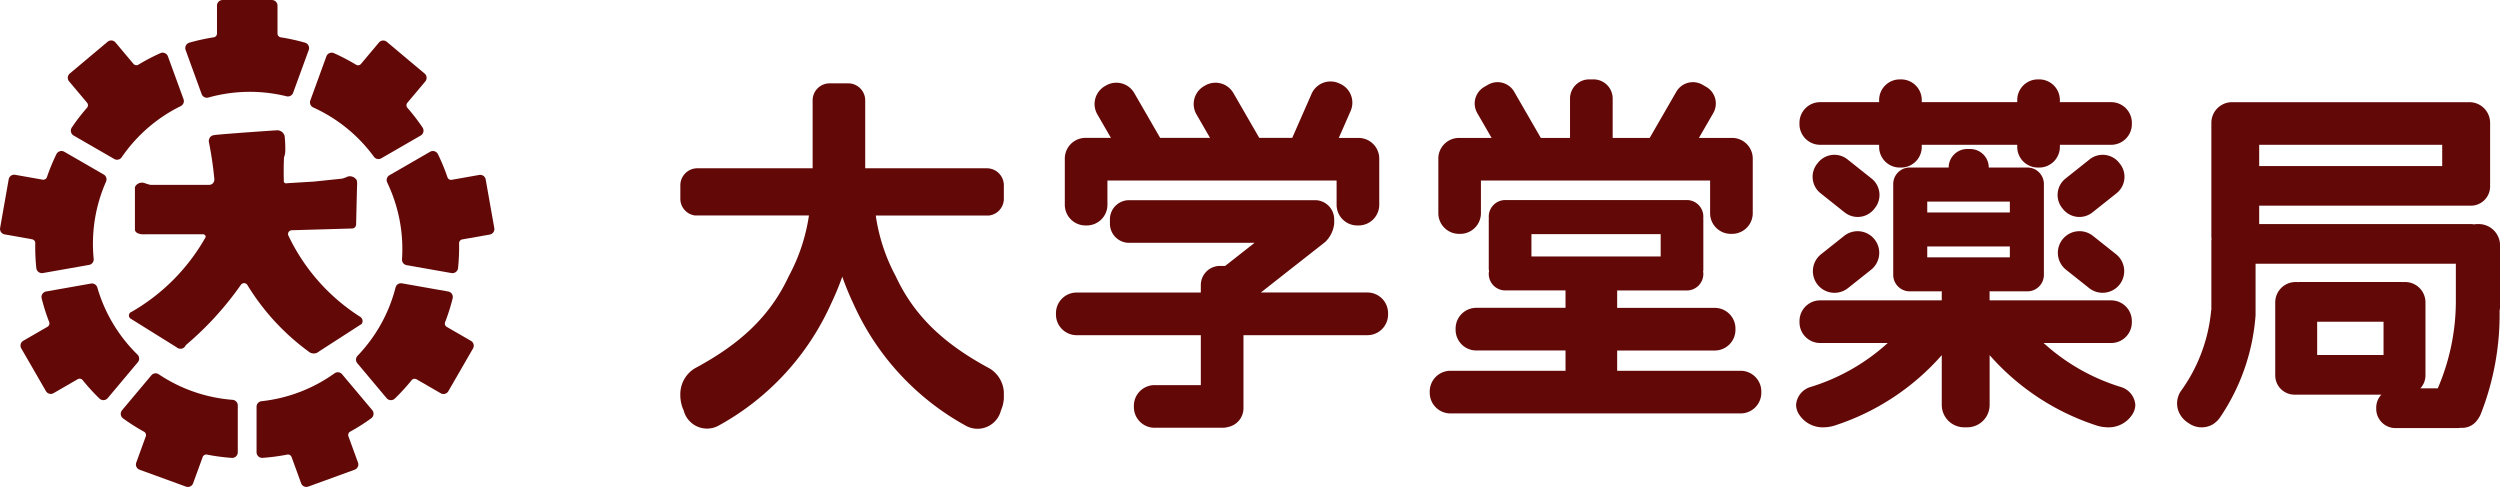
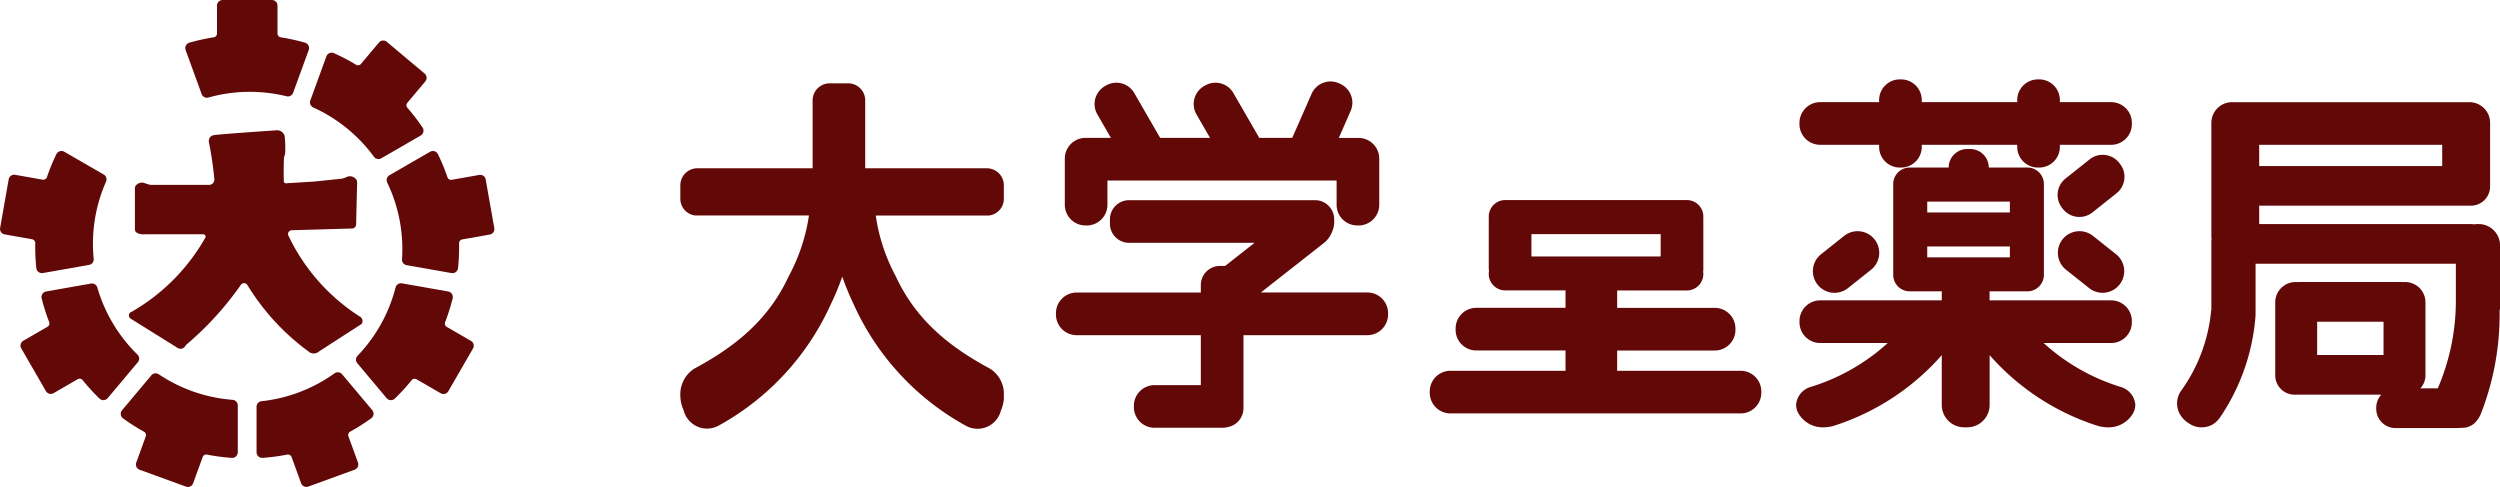
<svg xmlns="http://www.w3.org/2000/svg" width="272.38" height="53.061" viewBox="0 0 272.38 53.061">
  <g transform="translate(-63.043 -59.091)">
    <path d="M711.27,124.182h.139a2.254,2.254,0,0,0,2.254-2.254V119.29h24.968v2.638a2.254,2.254,0,0,0,2.254,2.254h.139a2.254,2.254,0,0,0,2.254-2.254V116.9a2.254,2.254,0,0,0-2.254-2.254H738.87l1.289-2.936a2.254,2.254,0,0,0-1.158-2.97l-.127-.056a2.254,2.254,0,0,0-2.97,1.158l-2.109,4.8h-3.588l-2.82-4.885a2.254,2.254,0,0,0-3.079-.825l-.12.069a2.254,2.254,0,0,0-.825,3.079l1.479,2.561h-5.434l-2.82-4.885a2.254,2.254,0,0,0-3.079-.825l-.12.069a2.254,2.254,0,0,0-.825,3.079l1.479,2.561h-2.77a2.254,2.254,0,0,0-2.254,2.254v5.031A2.254,2.254,0,0,0,711.27,124.182Z" transform="translate(-529.963 -40.527)" fill="#620908" />
    <path d="M964.3,199.1H950.848v-2.209h10.634a2.254,2.254,0,0,0,2.254-2.254V194.5a2.254,2.254,0,0,0-2.254-2.254H950.848v-1.895h7.589a1.8,1.8,0,0,0,1.8-1.8v-.111c0-.042-.021-.076-.024-.117a2.02,2.02,0,0,0,.024-.235v-5.5c0-.041-.01-.079-.012-.119,0-.021.012-.038.012-.06v-.111a1.8,1.8,0,0,0-1.8-1.8H938.658a1.8,1.8,0,0,0-1.8,1.8v.111c0,.021.011.039.012.06,0,.04-.012.078-.012.119v5.357a2.067,2.067,0,0,0,.033.327c-.005.057-.033.105-.033.163v.111a1.8,1.8,0,0,0,1.8,1.8h6.563v1.895H935.5a2.255,2.255,0,0,0-2.254,2.254v.139a2.254,2.254,0,0,0,2.254,2.254h9.722V199.1H932.682a2.254,2.254,0,0,0-2.254,2.254v.139a2.254,2.254,0,0,0,2.254,2.254H964.3a2.254,2.254,0,0,0,2.254-2.254v-.139A2.254,2.254,0,0,0,964.3,199.1Zm-22.792-12.458v-2.43h14.08v2.43Z" transform="translate(-711.612 -99.612)" fill="#620908" />
    <path d="M1156.981,114.378h6.425v.225a2.254,2.254,0,0,0,2.254,2.254h.139a2.254,2.254,0,0,0,2.254-2.254v-.225h10.4v.225a2.254,2.254,0,0,0,2.254,2.254h.139a2.254,2.254,0,0,0,2.254-2.254v-.225h5.589a2.255,2.255,0,0,0,2.254-2.254v-.139a2.254,2.254,0,0,0-2.254-2.254H1183.1v-.225a2.254,2.254,0,0,0-2.254-2.254h-.139a2.254,2.254,0,0,0-2.254,2.254v.225h-10.4v-.225a2.254,2.254,0,0,0-2.254-2.254h-.139a2.254,2.254,0,0,0-2.254,2.254v.225h-6.425a2.254,2.254,0,0,0-2.254,2.254v.139A2.254,2.254,0,0,0,1156.981,114.378Z" transform="translate(-895.629 -39.511)" fill="#620908" />
-     <path d="M1169.13,155.594l-2.626-2.088a2.287,2.287,0,0,0-3.213.367l-.088.11a2.287,2.287,0,0,0,.367,3.213l2.626,2.088a2.287,2.287,0,0,0,3.213-.367l.088-.11A2.287,2.287,0,0,0,1169.13,155.594Z" transform="translate(-902.176 -77.052)" fill="#620908" />
    <path d="M2.357,0H5.571A2.357,2.357,0,0,1,7.928,2.357v0A2.357,2.357,0,0,1,5.571,4.714H2.357A2.357,2.357,0,0,1,0,2.357v0A2.357,2.357,0,0,1,2.357,0Z" transform="matrix(0.783, -0.622, 0.622, 0.783, 259.605, 88.257)" fill="#620908" />
    <path d="M2.357,0h0A2.357,2.357,0,0,1,4.714,2.357V5.571A2.357,2.357,0,0,1,2.357,7.928h0A2.357,2.357,0,0,1,0,5.571V2.357A2.357,2.357,0,0,1,2.357,0Z" transform="matrix(0.622, -0.783, 0.783, 0.622, 286.296, 87.014)" fill="#620908" />
    <path d="M1318.12,153.984l-.087-.11a2.287,2.287,0,0,0-3.213-.367l-2.626,2.088a2.287,2.287,0,0,0-.367,3.213l.088.11a2.287,2.287,0,0,0,3.213.367l2.626-2.088A2.286,2.286,0,0,0,1318.12,153.984Z" transform="translate(-1024.108 -77.052)" fill="#620908" />
    <path d="M1416.641,134.34h-.144a2.318,2.318,0,0,0-.345.035,2.072,2.072,0,0,0-.344-.035H1392.74v-2H1415.8a2.1,2.1,0,0,0,2.1-2.1v-.129c0-.036-.009-.069-.01-.1s.01-.069.01-.1v-6.417c0-.007,0-.013,0-.02s0-.013,0-.02v-.139a2.254,2.254,0,0,0-2.254-2.254h-25.863a2.254,2.254,0,0,0-2.254,2.254v.139c0,.01,0,.018,0,.028s0,.019,0,.028v12.21a2.467,2.467,0,0,0,.026.258c0,.045-.026.083-.026.129v7.587h-.018a17.731,17.731,0,0,1-3.332,8.885,2.4,2.4,0,0,0-.042,2.537,2.671,2.671,0,0,0,.911.912,2.428,2.428,0,0,0,2.652.127,2.721,2.721,0,0,0,.811-.8,22.745,22.745,0,0,0,3.835-11.083v-5.61h21.821v4.156a24.066,24.066,0,0,1-1.97,9.423H1410.3a2.082,2.082,0,0,0,.557-1.413v-7.955a2.216,2.216,0,0,0-2.216-2.216h-.136c-.03,0-.057.008-.087.009s-.057-.009-.087-.009H1397.09c-.043,0-.083.01-.125.013s-.082-.013-.125-.013h-.136a2.216,2.216,0,0,0-2.216,2.216v7.955a2.1,2.1,0,0,0,2.1,2.1h9.46a2.082,2.082,0,0,0-.557,1.413v.129a2.1,2.1,0,0,0,2.1,2.1h6.774a2.082,2.082,0,0,0,.33-.033,2,2,0,0,0,1.557-.551,3.008,3.008,0,0,0,.67-1.047,29.714,29.714,0,0,0,2.012-11.16,2.342,2.342,0,0,0,.051-.482v-6.612A2.336,2.336,0,0,0,1416.641,134.34Zm-23.9-8.635h19.939v2.316H1392.74Zm13.547,22.9h-7.231v-3.625h7.231Z" transform="translate(-1083.554 -50.838)" fill="#620908" />
-     <path d="M937.867,124.082h.139a2.254,2.254,0,0,0,2.254-2.254v-3.554h24.968v3.554a2.254,2.254,0,0,0,2.254,2.254h.139a2.254,2.254,0,0,0,2.254-2.254v-5.947a2.254,2.254,0,0,0-2.254-2.254h-3.61l1.562-2.705a2.088,2.088,0,0,0-.764-2.852l-.409-.236a2.088,2.088,0,0,0-2.852.764l-2.9,5.029h-4.034v-4.288a2.088,2.088,0,0,0-2.088-2.088h-.472a2.088,2.088,0,0,0-2.088,2.088v4.288h-3.182l-2.9-5.029a2.088,2.088,0,0,0-2.852-.764l-.409.236a2.088,2.088,0,0,0-.764,2.852l1.562,2.705h-3.549a2.254,2.254,0,0,0-2.254,2.254v5.947A2.254,2.254,0,0,0,937.867,124.082Z" transform="translate(-715.866 -39.511)" fill="#620908" />
    <path d="M737.6,190.57h-11.61l7.02-5.513a3.249,3.249,0,0,0,.97-1.989V182.6a2.088,2.088,0,0,0-2.088-2.088h-20.26a2.088,2.088,0,0,0-2.088,2.088v.472a2.088,2.088,0,0,0,2.088,2.088H725.3l-3.212,2.523c-.028,0-.054-.008-.081-.008h-.472a2.088,2.088,0,0,0-2.088,2.088v.812H705.919a2.254,2.254,0,0,0-2.254,2.254v.139a2.254,2.254,0,0,0,2.254,2.254h13.529v5.44h-5.04a2.254,2.254,0,0,0-2.254,2.254v.139a2.254,2.254,0,0,0,2.254,2.254h7.433a2.242,2.242,0,0,0,.582-.085,2.088,2.088,0,0,0,1.672-2.046v-7.956h13.5a2.254,2.254,0,0,0,2.254-2.254v-.139A2.254,2.254,0,0,0,737.6,190.57Z" transform="translate(-525.573 -99.612)" fill="#620908" />
    <path d="M1188.008,175.418a22.138,22.138,0,0,1-8.376-4.78h7.359a2.254,2.254,0,0,0,2.254-2.254v-.139a2.254,2.254,0,0,0-2.254-2.254h-13.245v-.864c0-.04-.01-.078-.012-.118h4.129a1.8,1.8,0,0,0,1.8-1.8v-9.891a1.8,1.8,0,0,0-1.8-1.8h-4.205a2.028,2.028,0,0,0-2.028-2.018h-.316a2.028,2.028,0,0,0-2.028,2.018h-4.24a1.8,1.8,0,0,0-1.8,1.8v9.891a1.8,1.8,0,0,0,1.8,1.8h3.5c0,.04-.012.078-.012.118v.864h-13.245a2.254,2.254,0,0,0-2.254,2.254v.139a2.254,2.254,0,0,0,2.254,2.254h7.359a22.138,22.138,0,0,1-8.376,4.78,2.2,2.2,0,0,0-1.609,1.945,1.96,1.96,0,0,0,.374,1.13,3.056,3.056,0,0,0,2.648,1.33,4.168,4.168,0,0,0,1.326-.241,26.318,26.318,0,0,0,11.524-7.621v5.42a2.442,2.442,0,0,0,2.442,2.442h.332a2.442,2.442,0,0,0,2.442-2.442v-5.42a26.318,26.318,0,0,0,11.524,7.621,4.167,4.167,0,0,0,1.326.241,3.055,3.055,0,0,0,2.648-1.33,1.959,1.959,0,0,0,.374-1.13A2.2,2.2,0,0,0,1188.008,175.418Zm-21.054-20.19h9v1.183h-9Zm0,6.074v-1.183h9V161.3Z" transform="translate(-893.933 -74.175)" fill="#620908" />
    <path d="M509.185,118.919H495.931v-7.4a1.854,1.854,0,0,0-1.854-1.854h-2.022a1.854,1.854,0,0,0-1.853,1.854v7.4H477.643a1.853,1.853,0,0,0-1.853,1.854v1.49a1.832,1.832,0,0,0,1.612,1.8h12.4a20.11,20.11,0,0,1-2.207,6.627c-2.1,4.511-5.48,7.48-10.241,10.034a3.3,3.3,0,0,0-1.567,2.894,4.03,4.03,0,0,0,.364,1.682,2.626,2.626,0,0,0,3.87,1.622,28.4,28.4,0,0,0,12.165-13.19,30.705,30.705,0,0,0,1.247-3,30.979,30.979,0,0,0,1.247,3.021,28.4,28.4,0,0,0,12.165,13.189,2.626,2.626,0,0,0,3.87-1.621,3.924,3.924,0,0,0,.321-1.294v-.745a3.238,3.238,0,0,0-1.524-2.538c-4.762-2.554-8.152-5.542-10.25-10.053a19.905,19.905,0,0,1-2.18-6.627h12.342a1.832,1.832,0,0,0,1.612-1.8v-1.49A1.854,1.854,0,0,0,509.185,118.919Z" transform="translate(-338.622 -41.494)" fill="#620908" />
    <g transform="translate(63.043 59.091)">
      <path d="M160.882,162.24a.861.861,0,0,0,1.159,0l4.638-2.992a.559.559,0,0,0,.1-.377.6.6,0,0,0-.328-.446,21.313,21.313,0,0,1-7.78-8.865.44.44,0,0,1,.059-.339.462.462,0,0,1,.39-.185l6.508-.187a.46.46,0,0,0,.3-.112.476.476,0,0,0,.15-.374c.073-3,.1-4.217.111-4.347,0-.006,0-.032,0-.067a1.449,1.449,0,0,0-.042-.359.882.882,0,0,0-.951-.412,4.726,4.726,0,0,1-.56.216,1.944,1.944,0,0,1-.264.042c-.316.03-1.4.145-2.888.3l-2.7.164-.264.021a.277.277,0,0,1-.211-.032.268.268,0,0,1-.106-.132q-.019-.634-.015-1.31,0-.632.029-1.228a.679.679,0,0,1,.008-.113.585.585,0,0,1,.05-.159,2.158,2.158,0,0,0,.087-.615,13.6,13.6,0,0,0-.07-1.549.862.862,0,0,0-.072-.185.843.843,0,0,0-.2-.252.862.862,0,0,0-.549-.2c-3.7.247-6.4.457-6.845.524a.719.719,0,0,0-.441.212.73.73,0,0,0-.157.5c.155.767.295,1.578.412,2.431q.113.827.187,1.608a.622.622,0,0,1-.178.525.587.587,0,0,1-.383.148h-6.4c-.116-.028-.29-.073-.5-.144-.157-.053-.145-.056-.2-.069a.855.855,0,0,0-.951.38.552.552,0,0,0-.037.279v4.379a.409.409,0,0,0,.025.174c.108.279.549.425,1.1.387h6.246a.309.309,0,0,1,.293.127.286.286,0,0,1,.044.173,21.617,21.617,0,0,1-8.079,8.154.411.411,0,0,0-.075.748l4.975,3.1a.667.667,0,0,0,.6.15.653.653,0,0,0,.412-.374,34.419,34.419,0,0,0,5.985-6.546.44.44,0,0,1,.4-.21.445.445,0,0,1,.308.173,25.252,25.252,0,0,0,6.658,7.256Z" transform="translate(-127.278 -123.953)" fill="#620908" />
      <path d="M177.222,69.34a.611.611,0,0,0,.745.375,16.75,16.75,0,0,1,8.5-.135.609.609,0,0,0,.723-.379l1.7-4.66a.615.615,0,0,0-.4-.8,22.044,22.044,0,0,0-2.618-.579.425.425,0,0,1-.385-.448V59.7a.606.606,0,0,0-.606-.606H179.5a.606.606,0,0,0-.606.606v3.01a.425.425,0,0,1-.4.453,21.943,21.943,0,0,0-2.617.579.615.615,0,0,0-.4.8Z" transform="translate(-155.253 -59.091)" fill="#620908" />
-       <path d="M106.127,90.245l.136.163a.424.424,0,0,1-.012.6,21.986,21.986,0,0,0-1.633,2.125.615.615,0,0,0,.207.874l4.423,2.554a.61.61,0,0,0,.811-.192,16.754,16.754,0,0,1,6.426-5.568.609.609,0,0,0,.31-.756l-1.7-4.66a.615.615,0,0,0-.824-.356A22,22,0,0,0,111.9,86.27a.425.425,0,0,1-.583-.1l-.139-.166-1.8-2.143a.606.606,0,0,0-.854-.075L104.4,87.249a.606.606,0,0,0-.075.854Z" transform="translate(-96.798 -79.238)" fill="#620908" />
      <path d="M66.508,160.331a.425.425,0,0,1,.377.468A21.976,21.976,0,0,0,67,163.477a.615.615,0,0,0,.72.536l5.03-.887a.61.61,0,0,0,.5-.668,16.751,16.751,0,0,1,1.344-8.4.609.609,0,0,0-.248-.778L70.05,150.8a.615.615,0,0,0-.86.257,21.989,21.989,0,0,0-1.024,2.477.425.425,0,0,1-.509.3l-.213-.038-2.755-.486a.606.606,0,0,0-.7.492l-.934,5.3a.606.606,0,0,0,.492.7l2.755.486Z" transform="translate(-63.043 -134.265)" fill="#620908" />
      <path d="M88.239,238.83a16.752,16.752,0,0,1-4.368-7.3.609.609,0,0,0-.69-.437l-4.884.861a.615.615,0,0,0-.493.75,21.985,21.985,0,0,0,.808,2.556.425.425,0,0,1-.2.558l-.188.108-2.422,1.4a.606.606,0,0,0-.222.828l2.69,4.66a.606.606,0,0,0,.828.222l2.422-1.4.184-.106a.425.425,0,0,1,.59.116,21.955,21.955,0,0,0,1.81,1.977.615.615,0,0,0,.9-.052l3.283-3.913A.61.61,0,0,0,88.239,238.83Z" transform="translate(-73.265 -200.199)" fill="#620908" />
      <path d="M148.491,288.461a16.751,16.751,0,0,1-8.036-2.781.609.609,0,0,0-.809.109l-3.188,3.8a.615.615,0,0,0,.1.892,22.031,22.031,0,0,0,2.262,1.439.425.425,0,0,1,.208.553l-.074.2L138,295.3a.606.606,0,0,0,.362.777l5.056,1.84a.606.606,0,0,0,.777-.362l.957-2.628.073-.2a.425.425,0,0,1,.527-.29,21.951,21.951,0,0,0,2.657.351.615.615,0,0,0,.653-.616v-5.107A.611.611,0,0,0,148.491,288.461Z" transform="translate(-123.155 -244.899)" fill="#620908" />
      <path d="M228,285.155a.61.61,0,0,0-.828-.1,16.752,16.752,0,0,1-7.943,3.035.609.609,0,0,0-.55.6v4.959a.615.615,0,0,0,.653.616,22,22,0,0,0,2.658-.352.425.425,0,0,1,.515.29l.074.2.957,2.628a.606.606,0,0,0,.777.362l5.056-1.84a.606.606,0,0,0,.362-.777l-.957-2.628-.073-.2a.424.424,0,0,1,.217-.561,21.936,21.936,0,0,0,2.261-1.439.615.615,0,0,0,.1-.891Z" transform="translate(-190.727 -244.379)" fill="#620908" />
      <path d="M291.558,237.22l-2.422-1.4-.184-.106a.425.425,0,0,1-.194-.569,21.967,21.967,0,0,0,.807-2.556.615.615,0,0,0-.493-.75l-5.03-.887a.611.611,0,0,0-.7.457,16.754,16.754,0,0,1-4.134,7.431.609.609,0,0,0-.033.816l3.188,3.8a.615.615,0,0,0,.9.052,21.972,21.972,0,0,0,1.81-1.978.425.425,0,0,1,.581-.109l.188.108,2.422,1.4a.606.606,0,0,0,.828-.222l2.69-4.659A.606.606,0,0,0,291.558,237.22Z" transform="translate(-240.246 -200.082)" fill="#620908" />
      <path d="M308.4,153.816a.606.606,0,0,0-.7-.492l-2.755.486-.209.037a.424.424,0,0,1-.515-.311,21.986,21.986,0,0,0-1.024-2.477.615.615,0,0,0-.86-.257l-4.423,2.554a.61.61,0,0,0-.24.8,16.754,16.754,0,0,1,1.609,8.35.609.609,0,0,0,.5.647l4.884.861a.615.615,0,0,0,.72-.536,21.988,21.988,0,0,0,.115-2.678.425.425,0,0,1,.375-.457l.214-.038,2.755-.486a.606.606,0,0,0,.492-.7Z" transform="translate(-255.483 -134.264)" fill="#620908" />
      <path d="M251.456,90.979a16.75,16.75,0,0,1,6.6,5.362.609.609,0,0,0,.8.174l4.295-2.48a.615.615,0,0,0,.207-.874,22,22,0,0,0-1.633-2.126.425.425,0,0,1-.007-.591l.139-.166,1.8-2.143a.606.606,0,0,0-.075-.854l-4.122-3.459a.606.606,0,0,0-.854.075l-1.8,2.143-.136.163a.424.424,0,0,1-.594.093,21.99,21.99,0,0,0-2.377-1.239.615.615,0,0,0-.824.356l-1.747,4.8A.61.61,0,0,0,251.456,90.979Z" transform="translate(-217.318 -79.266)" fill="#620908" />
    </g>
  </g>
</svg>